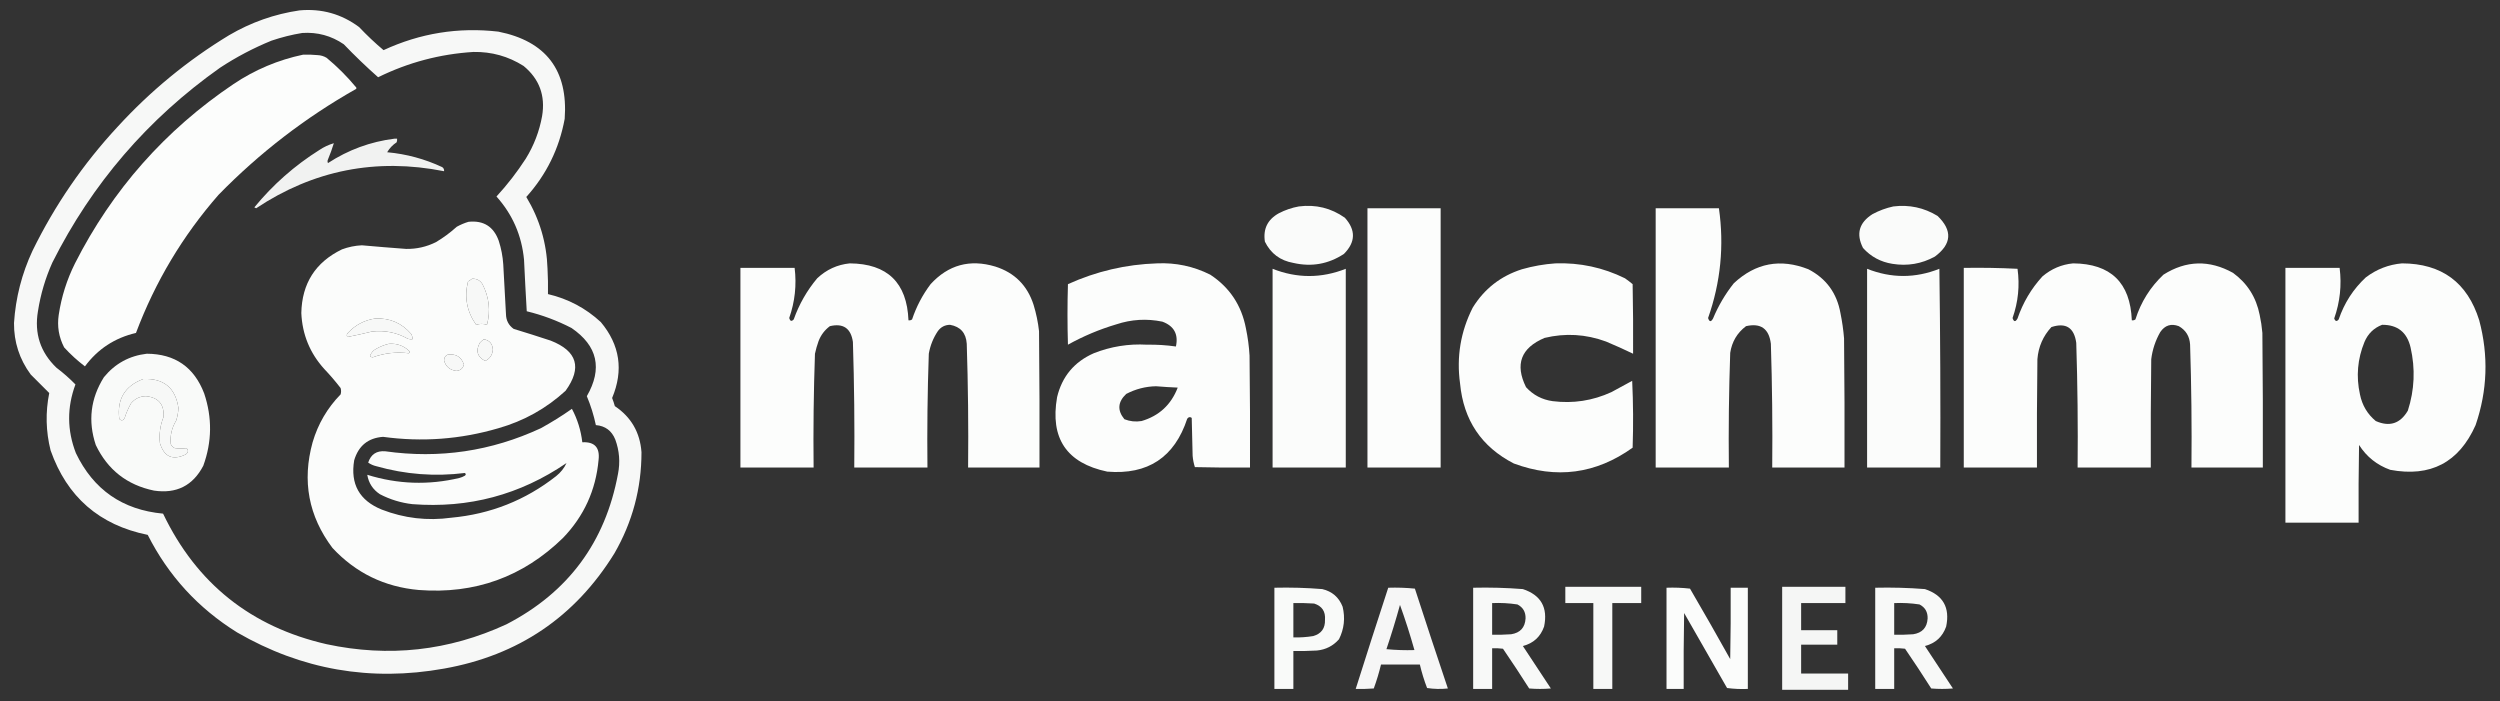
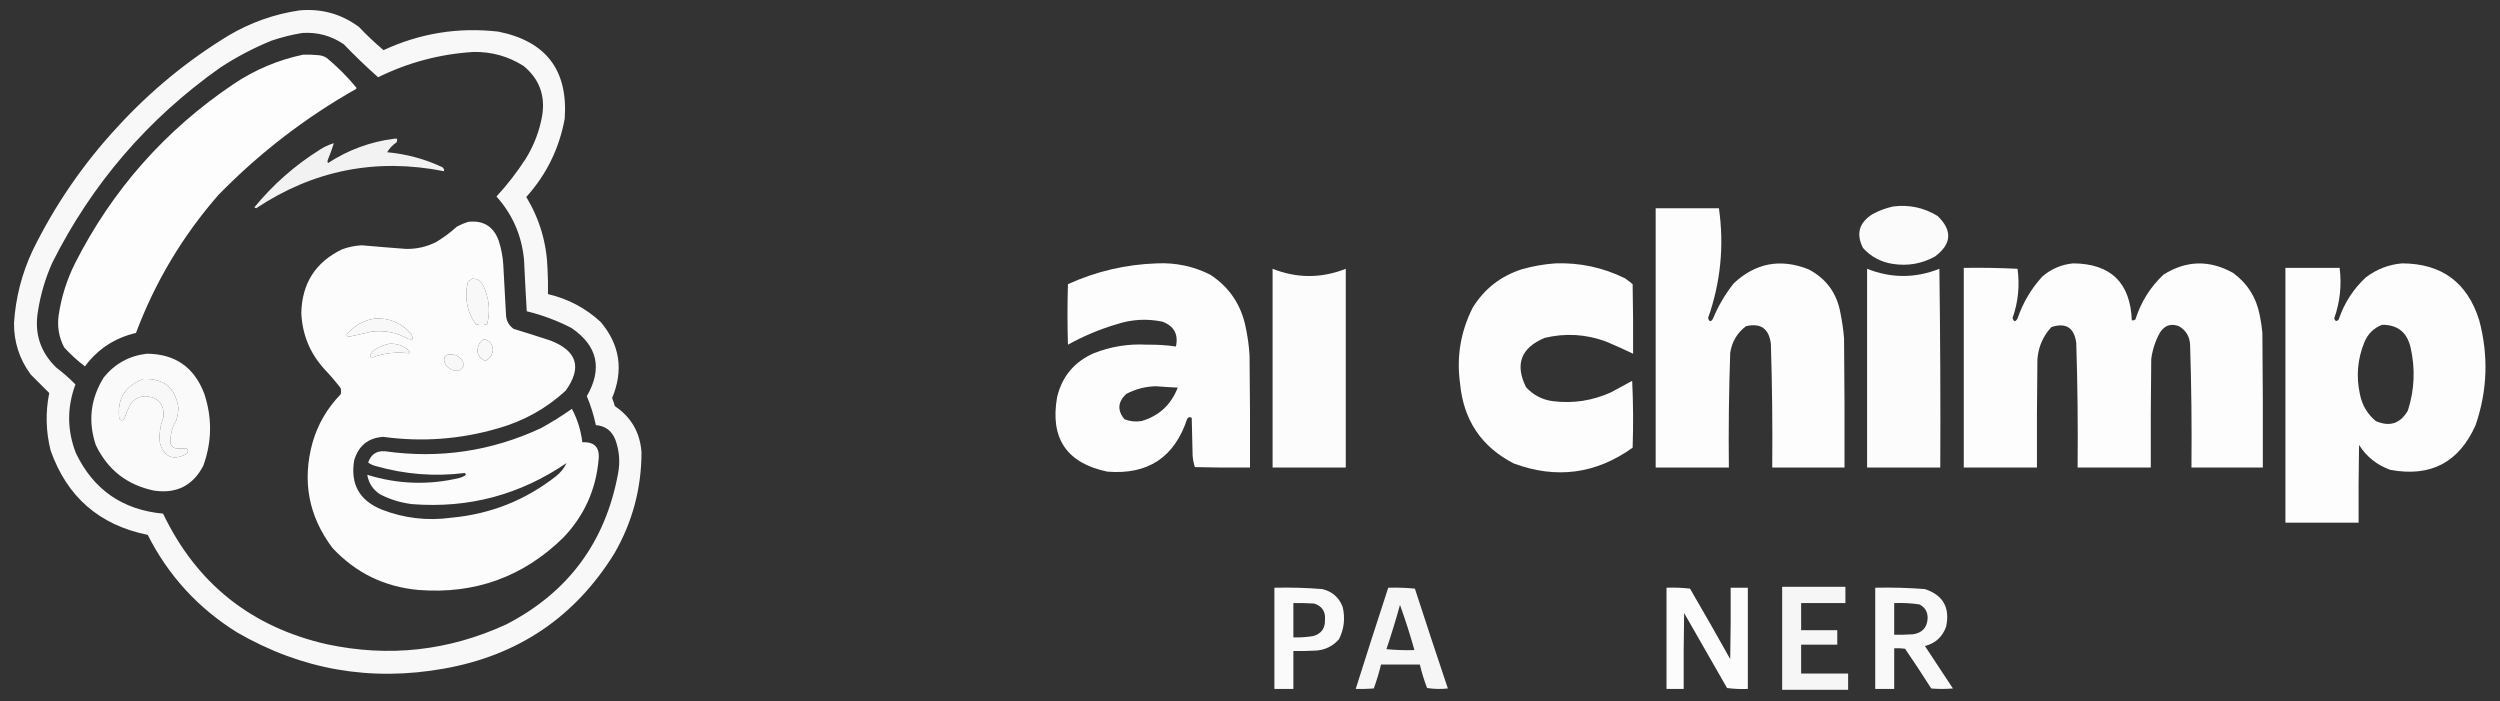
<svg xmlns="http://www.w3.org/2000/svg" version="1.1" width="2767px" height="776px" style="shape-rendering:geometricPrecision; text-rendering:geometricPrecision; image-rendering:optimizeQuality; fill-rule:evenodd; clip-rule:evenodd">
  <rect width="100%" height="100%" fill="#333333" stroke="none" />
  <g>
    <path style="opacity:0.962" fill="#fefffe" d="M 331.5,11.5 C 355.968,9.281 377.968,15.447 397.5,30C 406.047,39.049 415.047,47.549 424.5,55.5C 464.964,36.756 507.297,29.922 551.5,35C 604.399,45.563 628.899,77.73 625,131.5C 618.942,164.447 604.775,193.281 582.5,218C 597.23,242.41 605.063,268.91 606,297.5C 606.5,306.827 606.666,316.161 606.5,325.5C 628.804,330.733 648.304,341.066 665,356.5C 686.165,381.832 690.331,409.832 677.5,440.5C 678.654,443.452 679.654,446.452 680.5,449.5C 698.563,461.612 708.396,478.612 710,500.5C 709.998,540.509 699.998,577.842 680,612.5C 636.483,682.892 573.649,725.392 491.5,740C 410.154,754.61 333.821,741.277 262.5,700C 219.378,673.214 186.378,637.214 163.5,592C 109.962,581.153 74.128,549.987 56,498.5C 50.722,477.445 50.222,456.278 54.5,435C 47.759,428.259 40.925,421.425 34,414.5C 21.537,397.611 15.371,378.611 15.5,357.5C 17.313,329.558 24.147,302.891 36,277.5C 60.664,227.142 91.998,181.476 130,140.5C 166.513,100.621 207.679,66.787 253.5,39C 277.853,24.718 303.853,15.552 331.5,11.5 Z M 334.5,36.5 C 351.346,35.377 366.679,39.543 380.5,49C 392.712,61.713 405.378,73.88 418.5,85.5C 451.795,69.124 486.962,59.791 524,57.5C 544.133,57.156 562.633,62.322 579.5,73C 596.965,87.379 603.798,105.879 600,128.5C 596.953,145.308 590.953,160.975 582,175.5C 572.376,190.403 561.543,204.403 549.5,217.5C 567.302,237.374 577.469,260.707 580,287.5C 580.886,306.513 581.886,325.513 583,344.5C 600.224,348.686 616.724,354.853 632.5,363C 661.426,382.782 667.092,407.949 649.5,438.5C 653.846,448.87 657.179,459.537 659.5,470.5C 669.895,471.383 677.062,476.717 681,486.5C 685.55,498.88 686.55,511.547 684,524.5C 669.929,600.219 628.763,655.719 560.5,691C 496.669,720.417 430.336,727.75 361.5,713C 277.788,693.846 217.455,645.679 180.5,568.5C 135.566,564.303 103.4,541.97 84,501.5C 74.208,476.264 74.041,450.931 83.5,425.5C 76.996,418.833 69.996,412.666 62.5,407C 44.695,389.918 37.862,369.085 42,344.5C 44.907,325.779 50.24,307.779 58,290.5C 101.833,203.322 163.666,131.489 243.5,75C 261.489,63.171 280.489,53.171 300.5,45C 311.733,41.192 323.066,38.358 334.5,36.5 Z M 522.5,308.5 C 527.476,308.238 531.309,310.238 534,314.5C 541.445,328.998 543.111,343.998 539,359.5C 535,358.167 531,358.167 527,359.5C 516.665,344.818 513.665,328.818 518,311.5C 519.652,310.601 521.152,309.601 522.5,308.5 Z M 415.5,352.5 C 431.44,351.864 444.607,357.531 455,369.5C 456.128,371.345 456.628,373.345 456.5,375.5C 454.801,375.66 453.134,375.494 451.5,375C 439.03,367.973 425.697,365.306 411.5,367C 402.471,369.241 393.471,371.241 384.5,373C 383.465,371.493 383.632,369.993 385,368.5C 393.374,359.565 403.54,354.232 415.5,352.5 Z M 535.5,375.5 C 541.788,376.629 545.121,380.462 545.5,387C 544.994,392.871 542.161,397.037 537,399.5C 528.255,394.987 526.255,388.32 531,379.5C 532.397,377.93 533.897,376.596 535.5,375.5 Z M 430.5,380.5 C 439.222,379.906 446.722,382.573 453,388.5C 453.617,389.449 453.451,390.282 452.5,391C 438.813,389.273 425.48,390.773 412.5,395.5C 411.263,395.444 410.263,394.944 409.5,394C 410.774,390.394 413.107,387.727 416.5,386C 421.017,383.445 425.684,381.612 430.5,380.5 Z M 495.5,392.5 C 504.608,391.304 510.608,394.97 513.5,403.5C 512.322,407.84 509.488,410.173 505,410.5C 497.821,409.534 493.321,405.701 491.5,399C 491.434,395.913 492.768,393.746 495.5,392.5 Z M 158.5,419.5 C 181.162,418.502 194.162,429.169 197.5,451.5C 197.306,456.277 196.473,460.943 195,465.5C 190.094,473.538 188.094,482.205 189,491.5C 189.93,493.552 191.43,495.052 193.5,496C 197.909,496.532 202.243,496.532 206.5,496C 208.815,498.476 208.482,500.809 205.5,503C 191.183,509.893 181.683,505.726 177,490.5C 175.911,480.516 177.244,470.85 181,461.5C 181.919,447.584 175.419,439.917 161.5,438.5C 154.749,438.626 149.249,441.293 145,446.5C 142.117,451.599 139.783,456.933 138,462.5C 136.276,465.73 134.276,466.064 132,463.5C 129.331,441.829 138.164,427.163 158.5,419.5 Z" />
  </g>
  <g>
    <path style="opacity:0.986" fill="#fefffe" d="M 335.5,60.5 C 340.844,60.334 346.177,60.501 351.5,61C 355.098,61.154 358.431,62.154 361.5,64C 373.325,73.79 384.158,84.624 394,96.5C 394.667,97.167 394.667,97.833 394,98.5C 337.915,130.226 287.248,169.226 242,215.5C 202.362,260.734 171.862,311.734 150.5,368.5C 127.036,373.968 108.203,386.301 94,405.5C 85.734,399.238 78.068,392.238 71,384.5C 65.114,373.183 63.114,361.183 65,348.5C 67.986,328.541 73.986,309.541 83,291.5C 124.257,210.2 182.757,144.033 258.5,93C 282.146,77.171 307.813,66.338 335.5,60.5 Z" />
  </g>
  <g>
    <path style="opacity:0.935" fill="#fefffe" d="M 436.5,153.5 C 437.5,153.5 438.5,153.5 439.5,153.5C 439.657,154.873 439.49,156.207 439,157.5C 434.643,160.357 431.143,164.023 428.5,168.5C 449.809,170.437 470.142,175.937 489.5,185C 491.037,186.11 491.703,187.61 491.5,189.5C 416.415,174.61 347.082,188.277 283.5,230.5C 282.833,230.167 282.167,229.833 281.5,229.5C 302.106,204.383 326.106,183.216 353.5,166C 358.474,162.679 363.807,160.179 369.5,158.5C 367.642,164.561 365.476,170.561 363,176.5C 362.333,177.833 362.333,179.167 363,180.5C 385.476,165.843 409.976,156.843 436.5,153.5 Z" />
  </g>
  <g>
-     <path style="opacity:0.977" fill="#fefffe" d="M 1437.5,228.5 C 1456.25,226.061 1473.25,230.227 1488.5,241C 1500.75,254.623 1500.42,267.957 1487.5,281C 1470.36,292.293 1451.69,295.626 1431.5,291C 1416.95,288.427 1406.45,280.593 1400,267.5C 1397.81,253.379 1402.98,242.879 1415.5,236C 1422.58,232.364 1429.91,229.864 1437.5,228.5 Z" />
-   </g>
+     </g>
  <g>
    <path style="opacity:0.977" fill="#fefffe" d="M 2095.5,228.5 C 2113.12,226.323 2129.46,229.823 2144.5,239C 2161.2,255.118 2160.2,270.118 2141.5,284C 2126.8,292.047 2111.13,294.714 2094.5,292C 2081.58,289.959 2070.75,284.125 2062,274.5C 2054.08,258.925 2057.58,246.425 2072.5,237C 2079.88,233.044 2087.55,230.211 2095.5,228.5 Z" />
  </g>
  <g>
-     <path style="opacity:0.986" fill="#fefffe" d="M 1513.5,230.5 C 1540.5,230.5 1567.5,230.5 1594.5,230.5C 1594.5,326.167 1594.5,421.833 1594.5,517.5C 1567.5,517.5 1540.5,517.5 1513.5,517.5C 1513.5,421.833 1513.5,326.167 1513.5,230.5 Z" />
-   </g>
+     </g>
  <g>
    <path style="opacity:0.99" fill="#fefffe" d="M 1832.5,230.5 C 1855.83,230.5 1879.17,230.5 1902.5,230.5C 1908.43,271.937 1904.43,312.437 1890.5,352C 1891.93,356.422 1893.76,356.588 1896,352.5C 1901.9,338.347 1909.57,325.347 1919,313.5C 1943.09,291.03 1970.59,285.863 2001.5,298C 2021.22,308.231 2033.05,324.398 2037,346.5C 2038.89,355.753 2040.23,365.086 2041,374.5C 2041.5,422.166 2041.67,469.832 2041.5,517.5C 2014.83,517.5 1988.17,517.5 1961.5,517.5C 1961.94,471.813 1961.44,426.146 1960,380.5C 1957.93,363.747 1948.77,357.247 1932.5,361C 1922.72,368.384 1916.88,378.218 1915,390.5C 1913.53,432.799 1913.03,475.133 1913.5,517.5C 1886.5,517.5 1859.5,517.5 1832.5,517.5C 1832.5,421.833 1832.5,326.167 1832.5,230.5 Z" />
  </g>
  <g>
    <path style="opacity:0.984" fill="#fefffe" d="M 518.5,245.5 C 535.175,243.752 546.341,250.752 552,266.5C 554.743,274.956 556.409,283.623 557,292.5C 557.937,310.837 558.937,329.17 560,347.5C 560.092,354.52 562.925,360.02 568.5,364C 582.225,368.181 595.892,372.514 609.5,377C 638.896,388.515 644.396,407.015 626,432.5C 604.575,452.137 579.741,465.97 551.5,474C 509.681,486.242 467.181,489.409 424,483.5C 407.45,484.7 396.783,493.367 392,509.5C 387.617,535.789 397.783,553.955 422.5,564C 447.36,573.653 473.027,576.653 499.5,573C 542.859,569.002 581.526,553.668 615.5,527C 620.635,522.902 624.468,518.069 627,512.5C 575.544,547.649 518.711,562.816 456.5,558C 443.818,556.55 431.818,552.884 420.5,547C 412.68,541.853 408.013,534.686 406.5,525.5C 440.2,535.981 474.2,537.147 508.5,529C 510.615,528.443 512.615,527.609 514.5,526.5C 515.833,525.5 515.833,524.5 514.5,523.5C 481.349,527.626 448.682,525.126 416.5,516C 413.215,515.241 410.215,513.908 407.5,512C 410.531,502.817 416.865,498.651 426.5,499.5C 486.404,507.919 543.737,499.419 598.5,474C 610.436,467.453 621.936,460.286 633,452.5C 639.133,464.008 642.966,476.341 644.5,489.5C 658.096,488.81 664.096,495.31 662.5,509C 659.477,542.54 646.311,571.373 623,595.5C 578.713,638.601 525.546,657.768 463.5,653C 425.601,649.632 393.768,634.132 368,606.5C 341.488,571.303 334.155,532.303 346,489.5C 351.977,469.202 362.31,451.536 377,436.5C 377.667,434.167 377.667,431.833 377,429.5C 371.374,422.206 365.374,415.206 359,408.5C 343.072,390.966 334.572,370.299 333.5,346.5C 334.168,313.698 349.168,290.198 378.5,276C 385.595,273.363 392.928,271.863 400.5,271.5C 416.823,272.954 433.157,274.287 449.5,275.5C 461.117,275.679 472.117,273.179 482.5,268C 490.73,263.105 498.396,257.438 505.5,251C 509.741,248.651 514.075,246.818 518.5,245.5 Z M 522.5,308.5 C 521.152,309.601 519.652,310.601 518,311.5C 513.665,328.818 516.665,344.818 527,359.5C 531,358.167 535,358.167 539,359.5C 543.111,343.998 541.445,328.998 534,314.5C 531.309,310.238 527.476,308.238 522.5,308.5 Z M 415.5,352.5 C 403.54,354.232 393.374,359.565 385,368.5C 383.632,369.993 383.465,371.493 384.5,373C 393.471,371.241 402.471,369.241 411.5,367C 425.697,365.306 439.03,367.973 451.5,375C 453.134,375.494 454.801,375.66 456.5,375.5C 456.628,373.345 456.128,371.345 455,369.5C 444.607,357.531 431.44,351.864 415.5,352.5 Z M 535.5,375.5 C 533.897,376.596 532.397,377.93 531,379.5C 526.255,388.32 528.255,394.987 537,399.5C 542.161,397.037 544.994,392.871 545.5,387C 545.121,380.462 541.788,376.629 535.5,375.5 Z M 430.5,380.5 C 425.684,381.612 421.017,383.445 416.5,386C 413.107,387.727 410.774,390.394 409.5,394C 410.263,394.944 411.263,395.444 412.5,395.5C 425.48,390.773 438.813,389.273 452.5,391C 453.451,390.282 453.617,389.449 453,388.5C 446.722,382.573 439.222,379.906 430.5,380.5 Z M 495.5,392.5 C 492.768,393.746 491.434,395.913 491.5,399C 493.321,405.701 497.821,409.534 505,410.5C 509.488,410.173 512.322,407.84 513.5,403.5C 510.608,394.97 504.608,391.304 495.5,392.5 Z" />
  </g>
  <g>
-     <path style="opacity:0.987" fill="#fefffe" d="M 940.5,291.5 C 982.16,291.826 1003.83,312.826 1005.5,354.5C 1006.98,354.762 1008.31,354.429 1009.5,353.5C 1014.25,339.331 1021.08,326.331 1030,314.5C 1049.61,293.101 1073.45,286.601 1101.5,295C 1122.95,301.781 1137.11,315.948 1144,337.5C 1146.9,346.98 1148.9,356.647 1150,366.5C 1150.5,416.832 1150.67,467.166 1150.5,517.5C 1124.17,517.5 1097.83,517.5 1071.5,517.5C 1071.96,471.807 1071.46,426.14 1070,380.5C 1069.22,368.566 1063.06,361.566 1051.5,359.5C 1045.83,359.585 1041.33,361.918 1038,366.5C 1032.91,374.105 1029.57,382.438 1028,391.5C 1026.54,433.47 1026.04,475.47 1026.5,517.5C 999.5,517.5 972.5,517.5 945.5,517.5C 945.954,471.143 945.454,424.809 944,378.5C 941.811,363.33 933.311,357.496 918.5,361C 912.778,365.256 908.612,370.756 906,377.5C 904.356,382.077 903.022,386.744 902,391.5C 900.539,433.47 900.039,475.47 900.5,517.5C 873.5,517.5 846.5,517.5 819.5,517.5C 819.5,443.833 819.5,370.167 819.5,296.5C 839.5,296.5 859.5,296.5 879.5,296.5C 881.817,315.462 879.817,333.962 873.5,352C 874.483,355.542 876.15,356.042 878.5,353.5C 884.484,336.687 893.15,321.521 904.5,308C 914.707,298.394 926.707,292.894 940.5,291.5 Z" />
-   </g>
+     </g>
  <g>
    <path style="opacity:0.986" fill="#fefffe" d="M 1280.5,291.5 C 1301.3,290.54 1320.96,294.706 1339.5,304C 1361,318.144 1374.17,337.977 1379,363.5C 1381.08,373.401 1382.41,383.401 1383,393.5C 1383.5,434.832 1383.67,476.165 1383.5,517.5C 1363.16,517.667 1342.83,517.5 1322.5,517C 1321.21,512.963 1320.37,508.796 1320,504.5C 1319.67,490.5 1319.33,476.5 1319,462.5C 1317.06,461.14 1315.4,461.473 1314,463.5C 1299.95,506.199 1270.45,525.699 1225.5,522C 1180.51,512.554 1162.01,485.054 1170,439.5C 1175.49,416.677 1188.99,400.51 1210.5,391C 1229.45,383.509 1249.12,380.342 1269.5,381.5C 1280.25,381.319 1290.92,381.986 1301.5,383.5C 1304.44,369.956 1299.44,360.789 1286.5,356C 1269.28,352.441 1252.28,353.441 1235.5,359C 1216.84,364.554 1199,372.054 1182,381.5C 1181.33,359.167 1181.33,336.833 1182,314.5C 1213.39,300.275 1246.23,292.608 1280.5,291.5 Z M 1279.5,427.5 C 1287.48,428.157 1295.48,428.657 1303.5,429C 1296.2,447.97 1282.87,460.303 1263.5,466C 1256.95,467.081 1250.61,466.414 1244.5,464C 1236.44,454.22 1237.11,444.886 1246.5,436C 1256.96,430.549 1267.96,427.716 1279.5,427.5 Z" />
  </g>
  <g>
    <path style="opacity:0.985" fill="#fefffe" d="M 1721.5,291.5 C 1748.6,290.569 1774.26,296.069 1798.5,308C 1801.42,310.045 1804.26,312.212 1807,314.5C 1807.5,340.165 1807.67,365.831 1807.5,391.5C 1797.68,386.76 1787.68,382.26 1777.5,378C 1755.19,369.802 1732.53,368.469 1709.5,374C 1683.36,385.082 1676.53,403.248 1689,428.5C 1696.91,437.209 1706.75,442.375 1718.5,444C 1741.1,446.844 1762.77,443.511 1783.5,434C 1791.17,429.833 1798.83,425.667 1806.5,421.5C 1807.67,446.16 1807.83,470.827 1807,495.5C 1766.38,524.588 1722.54,530.421 1675.5,513C 1639.66,494.556 1619.83,465.056 1616,424.5C 1611.93,395.002 1616.59,367.002 1630,340.5C 1642.88,319.622 1661.05,305.456 1684.5,298C 1696.75,294.515 1709.08,292.348 1721.5,291.5 Z" />
  </g>
  <g>
    <path style="opacity:0.988" fill="#fefffe" d="M 2294.5,291.5 C 2336.15,291.815 2357.82,312.815 2359.5,354.5C 2360.98,354.762 2362.31,354.429 2363.5,353.5C 2369.59,334.267 2379.92,317.767 2394.5,304C 2419.63,288.131 2445.3,287.464 2471.5,302C 2487.32,313.525 2497.15,329.025 2501,348.5C 2502.43,355.102 2503.43,361.768 2504,368.5C 2504.5,418.166 2504.67,467.832 2504.5,517.5C 2478.17,517.5 2451.83,517.5 2425.5,517.5C 2425.95,472.142 2425.45,426.809 2424,381.5C 2423.49,372.288 2419.32,365.455 2411.5,361C 2403.02,357.817 2396.19,359.983 2391,367.5C 2385.68,376.8 2382.34,386.8 2381,397.5C 2380.5,437.499 2380.33,477.499 2380.5,517.5C 2353.5,517.5 2326.5,517.5 2299.5,517.5C 2299.95,471.478 2299.45,425.478 2298,379.5C 2295.67,362.596 2286.5,356.763 2270.5,362C 2261.28,371.98 2256.11,383.813 2255,397.5C 2254.5,437.499 2254.33,477.499 2254.5,517.5C 2227.5,517.5 2200.5,517.5 2173.5,517.5C 2173.5,443.833 2173.5,370.167 2173.5,296.5C 2193.41,296.174 2213.24,296.507 2233,297.5C 2235.57,316.084 2233.74,334.251 2227.5,352C 2228.89,356.372 2230.72,356.539 2233,352.5C 2238.99,335.003 2248.16,319.503 2260.5,306C 2270.39,297.551 2281.72,292.718 2294.5,291.5 Z" />
  </g>
  <g>
    <path style="opacity:0.985" fill="#fefffe" d="M 2658.5,291.5 C 2702.44,291.61 2730.94,312.61 2744,354.5C 2754.43,393.575 2753.1,432.241 2740,470.5C 2721.61,511.869 2690.11,528.369 2645.5,520C 2630.87,514.768 2619.37,505.601 2611,492.5C 2610.5,521.165 2610.33,549.831 2610.5,578.5C 2583.5,578.5 2556.5,578.5 2529.5,578.5C 2529.5,484.5 2529.5,390.5 2529.5,296.5C 2549.5,296.5 2569.5,296.5 2589.5,296.5C 2591.91,315.626 2589.91,334.293 2583.5,352.5C 2584.72,355.769 2586.39,356.102 2588.5,353.5C 2594.61,335.43 2604.61,319.93 2618.5,307C 2630.44,297.97 2643.77,292.804 2658.5,291.5 Z M 2636.5,359.5 C 2653.57,359.387 2664.07,367.72 2668,384.5C 2673.41,408.148 2672.41,431.481 2665,454.5C 2656.58,468.897 2644.75,472.73 2629.5,466C 2620.24,458.329 2614.41,448.495 2612,436.5C 2607.62,416.628 2609.28,397.294 2617,378.5C 2620.88,369.32 2627.38,362.987 2636.5,359.5 Z" />
  </g>
  <g>
    <path style="opacity:0.984" fill="#fefffe" d="M 1408.5,297.5 C 1435.49,308.165 1462.49,308.165 1489.5,297.5C 1489.5,370.833 1489.5,444.167 1489.5,517.5C 1462.5,517.5 1435.5,517.5 1408.5,517.5C 1408.5,444.167 1408.5,370.833 1408.5,297.5 Z" />
  </g>
  <g>
    <path style="opacity:0.984" fill="#fefffe" d="M 2066.5,297.5 C 2093.17,308.094 2119.84,308.094 2146.5,297.5C 2147.5,370.83 2147.83,444.164 2147.5,517.5C 2120.5,517.5 2093.5,517.5 2066.5,517.5C 2066.5,444.167 2066.5,370.833 2066.5,297.5 Z" />
  </g>
  <g>
    <path style="opacity:0.973" fill="#fefffe" d="M 162.5,391.5 C 193.713,391.688 214.88,406.355 226,435.5C 234.979,462.332 234.646,488.998 225,515.5C 213.485,537.508 195.318,546.675 170.5,543C 140.651,536.826 119.151,519.993 106,492.5C 97.212,466.061 100.212,441.061 115,417.5C 127.332,402.418 143.165,393.751 162.5,391.5 Z M 158.5,419.5 C 138.164,427.163 129.331,441.829 132,463.5C 134.276,466.064 136.276,465.73 138,462.5C 139.783,456.933 142.117,451.599 145,446.5C 149.249,441.293 154.749,438.626 161.5,438.5C 175.419,439.917 181.919,447.584 181,461.5C 177.244,470.85 175.911,480.516 177,490.5C 181.683,505.726 191.183,509.893 205.5,503C 208.482,500.809 208.815,498.476 206.5,496C 202.243,496.532 197.909,496.532 193.5,496C 191.43,495.052 189.93,493.552 189,491.5C 188.094,482.205 190.094,473.538 195,465.5C 196.473,460.943 197.306,456.277 197.5,451.5C 194.162,429.169 181.162,418.502 158.5,419.5 Z" />
  </g>
  <g>
-     <path style="opacity:0.963" fill="#fefffe" d="M 1732.5,649.5 C 1760.5,649.5 1788.5,649.5 1816.5,649.5C 1816.5,655.5 1816.5,661.5 1816.5,667.5C 1805.83,667.5 1795.17,667.5 1784.5,667.5C 1784.5,699.167 1784.5,730.833 1784.5,762.5C 1777.5,762.5 1770.5,762.5 1763.5,762.5C 1763.5,730.833 1763.5,699.167 1763.5,667.5C 1753.17,667.5 1742.83,667.5 1732.5,667.5C 1732.5,661.5 1732.5,655.5 1732.5,649.5 Z" />
-   </g>
+     </g>
  <g>
    <path style="opacity:0.955" fill="#fefffe" d="M 1972.5,649.5 C 1995.83,649.5 2019.17,649.5 2042.5,649.5C 2042.5,655.5 2042.5,661.5 2042.5,667.5C 2026.17,667.5 2009.83,667.5 1993.5,667.5C 1993.5,677.5 1993.5,687.5 1993.5,697.5C 2006.83,697.5 2020.17,697.5 2033.5,697.5C 2033.5,702.833 2033.5,708.167 2033.5,713.5C 2020.17,713.5 2006.83,713.5 1993.5,713.5C 1993.5,724.167 1993.5,734.833 1993.5,745.5C 2010.83,745.5 2028.17,745.5 2045.5,745.5C 2045.5,751.5 2045.5,757.5 2045.5,763.5C 2021.17,763.5 1996.83,763.5 1972.5,763.5C 1972.5,725.5 1972.5,687.5 1972.5,649.5 Z" />
  </g>
  <g>
    <path style="opacity:0.974" fill="#fefffe" d="M 1410.5,650.5 C 1428.21,650.07 1445.88,650.57 1463.5,652C 1474.41,654.572 1481.91,661.072 1486,671.5C 1489.04,684.057 1487.71,696.057 1482,707.5C 1475.53,714.887 1467.36,719.053 1457.5,720C 1448.84,720.5 1440.17,720.666 1431.5,720.5C 1431.5,734.5 1431.5,748.5 1431.5,762.5C 1424.5,762.5 1417.5,762.5 1410.5,762.5C 1410.5,725.167 1410.5,687.833 1410.5,650.5 Z M 1431.5,667.5 C 1439.17,667.334 1446.84,667.5 1454.5,668C 1463.23,670.789 1467.23,676.789 1466.5,686C 1466.8,695.409 1462.47,701.409 1453.5,704C 1446.21,705.186 1438.88,705.686 1431.5,705.5C 1431.5,692.833 1431.5,680.167 1431.5,667.5 Z" />
  </g>
  <g>
    <path style="opacity:0.957" fill="#fefffe" d="M 1536.5,650.5 C 1546.42,650.181 1556.25,650.514 1566,651.5C 1577.97,688.423 1590.14,725.257 1602.5,762C 1594.81,762.831 1587.15,762.665 1579.5,761.5C 1576.22,753.002 1573.56,744.335 1571.5,735.5C 1557.17,735.5 1542.83,735.5 1528.5,735.5C 1526.34,744.486 1523.67,753.319 1520.5,762C 1513.84,762.5 1507.17,762.666 1500.5,762.5C 1512.3,725.105 1524.3,687.772 1536.5,650.5 Z M 1549.5,669.5 C 1555.41,685.887 1560.74,702.553 1565.5,719.5C 1555.15,719.832 1544.81,719.499 1534.5,718.5C 1539.97,702.286 1544.97,685.952 1549.5,669.5 Z" />
  </g>
  <g>
-     <path style="opacity:0.971" fill="#fefffe" d="M 1630.5,650.5 C 1648.88,650.067 1667.21,650.567 1685.5,652C 1705.59,658.664 1713.42,672.498 1709,693.5C 1705,704.833 1697.17,712 1685.5,715C 1695.83,730.667 1706.17,746.333 1716.5,762C 1708.5,762.667 1700.5,762.667 1692.5,762C 1683.08,747.162 1673.42,732.495 1663.5,718C 1659.51,717.501 1655.51,717.334 1651.5,717.5C 1651.5,732.5 1651.5,747.5 1651.5,762.5C 1644.5,762.5 1637.5,762.5 1630.5,762.5C 1630.5,725.167 1630.5,687.833 1630.5,650.5 Z M 1651.5,667.5 C 1660.91,667.083 1670.25,667.583 1679.5,669C 1685.69,672.194 1688.69,677.36 1688.5,684.5C 1687.9,694.6 1682.57,700.434 1672.5,702C 1665.51,702.5 1658.51,702.666 1651.5,702.5C 1651.5,690.833 1651.5,679.167 1651.5,667.5 Z" />
-   </g>
+     </g>
  <g>
    <path style="opacity:0.984" fill="#fefffe" d="M 1844.5,650.5 C 1853.19,650.169 1861.86,650.502 1870.5,651.5C 1885.59,677.337 1900.42,703.337 1915,729.5C 1915.5,703.169 1915.67,676.835 1915.5,650.5C 1921.83,650.5 1928.17,650.5 1934.5,650.5C 1934.5,687.833 1934.5,725.167 1934.5,762.5C 1926.8,762.831 1919.14,762.497 1911.5,761.5C 1895.67,733.833 1879.83,706.167 1864,678.5C 1863.5,706.498 1863.33,734.498 1863.5,762.5C 1857.17,762.5 1850.83,762.5 1844.5,762.5C 1844.5,725.167 1844.5,687.833 1844.5,650.5 Z" />
  </g>
  <g>
    <path style="opacity:0.971" fill="#fefffe" d="M 2075.5,650.5 C 2093.88,650.067 2112.21,650.567 2130.5,652C 2150.59,658.664 2158.42,672.498 2154,693.5C 2150,704.833 2142.17,712 2130.5,715C 2140.83,730.667 2151.17,746.333 2161.5,762C 2153.5,762.667 2145.5,762.667 2137.5,762C 2128.08,747.162 2118.42,732.495 2108.5,718C 2104.51,717.501 2100.51,717.334 2096.5,717.5C 2096.5,732.5 2096.5,747.5 2096.5,762.5C 2089.5,762.5 2082.5,762.5 2075.5,762.5C 2075.5,725.167 2075.5,687.833 2075.5,650.5 Z M 2096.5,667.5 C 2105.91,667.083 2115.25,667.583 2124.5,669C 2130.69,672.194 2133.69,677.36 2133.5,684.5C 2132.9,694.6 2127.57,700.434 2117.5,702C 2110.51,702.5 2103.51,702.666 2096.5,702.5C 2096.5,690.833 2096.5,679.167 2096.5,667.5 Z" />
  </g>
</svg>